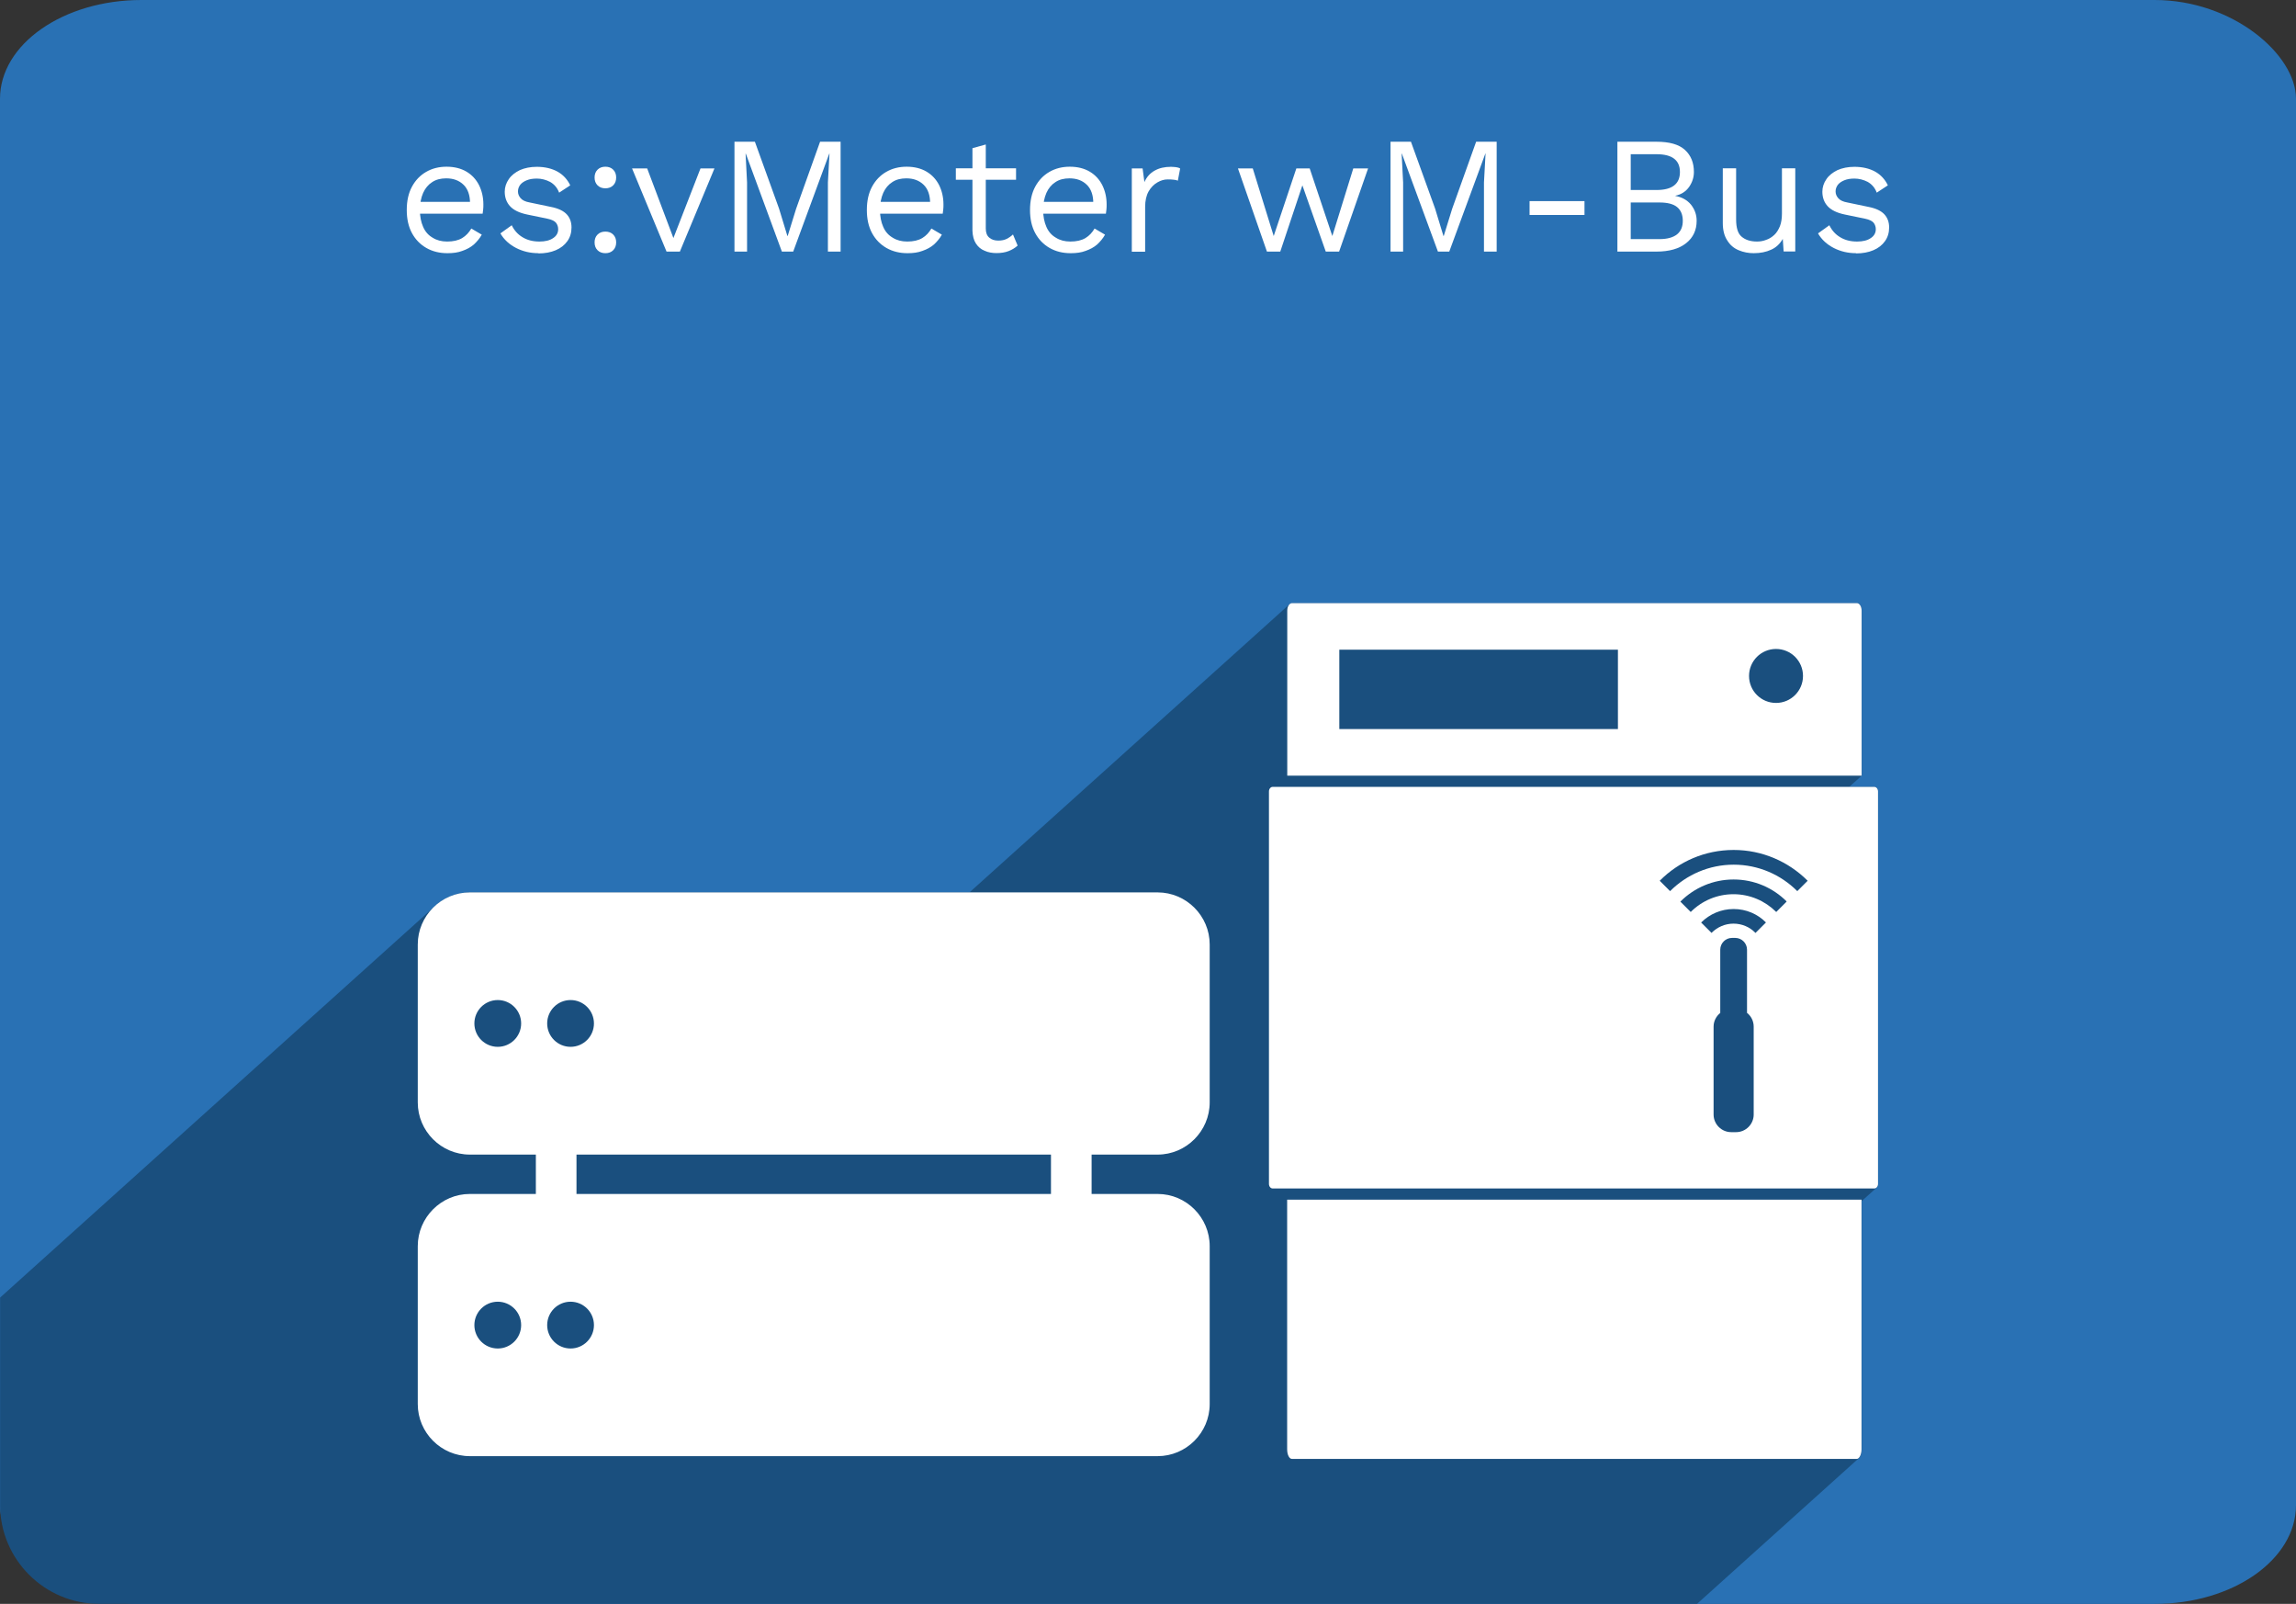
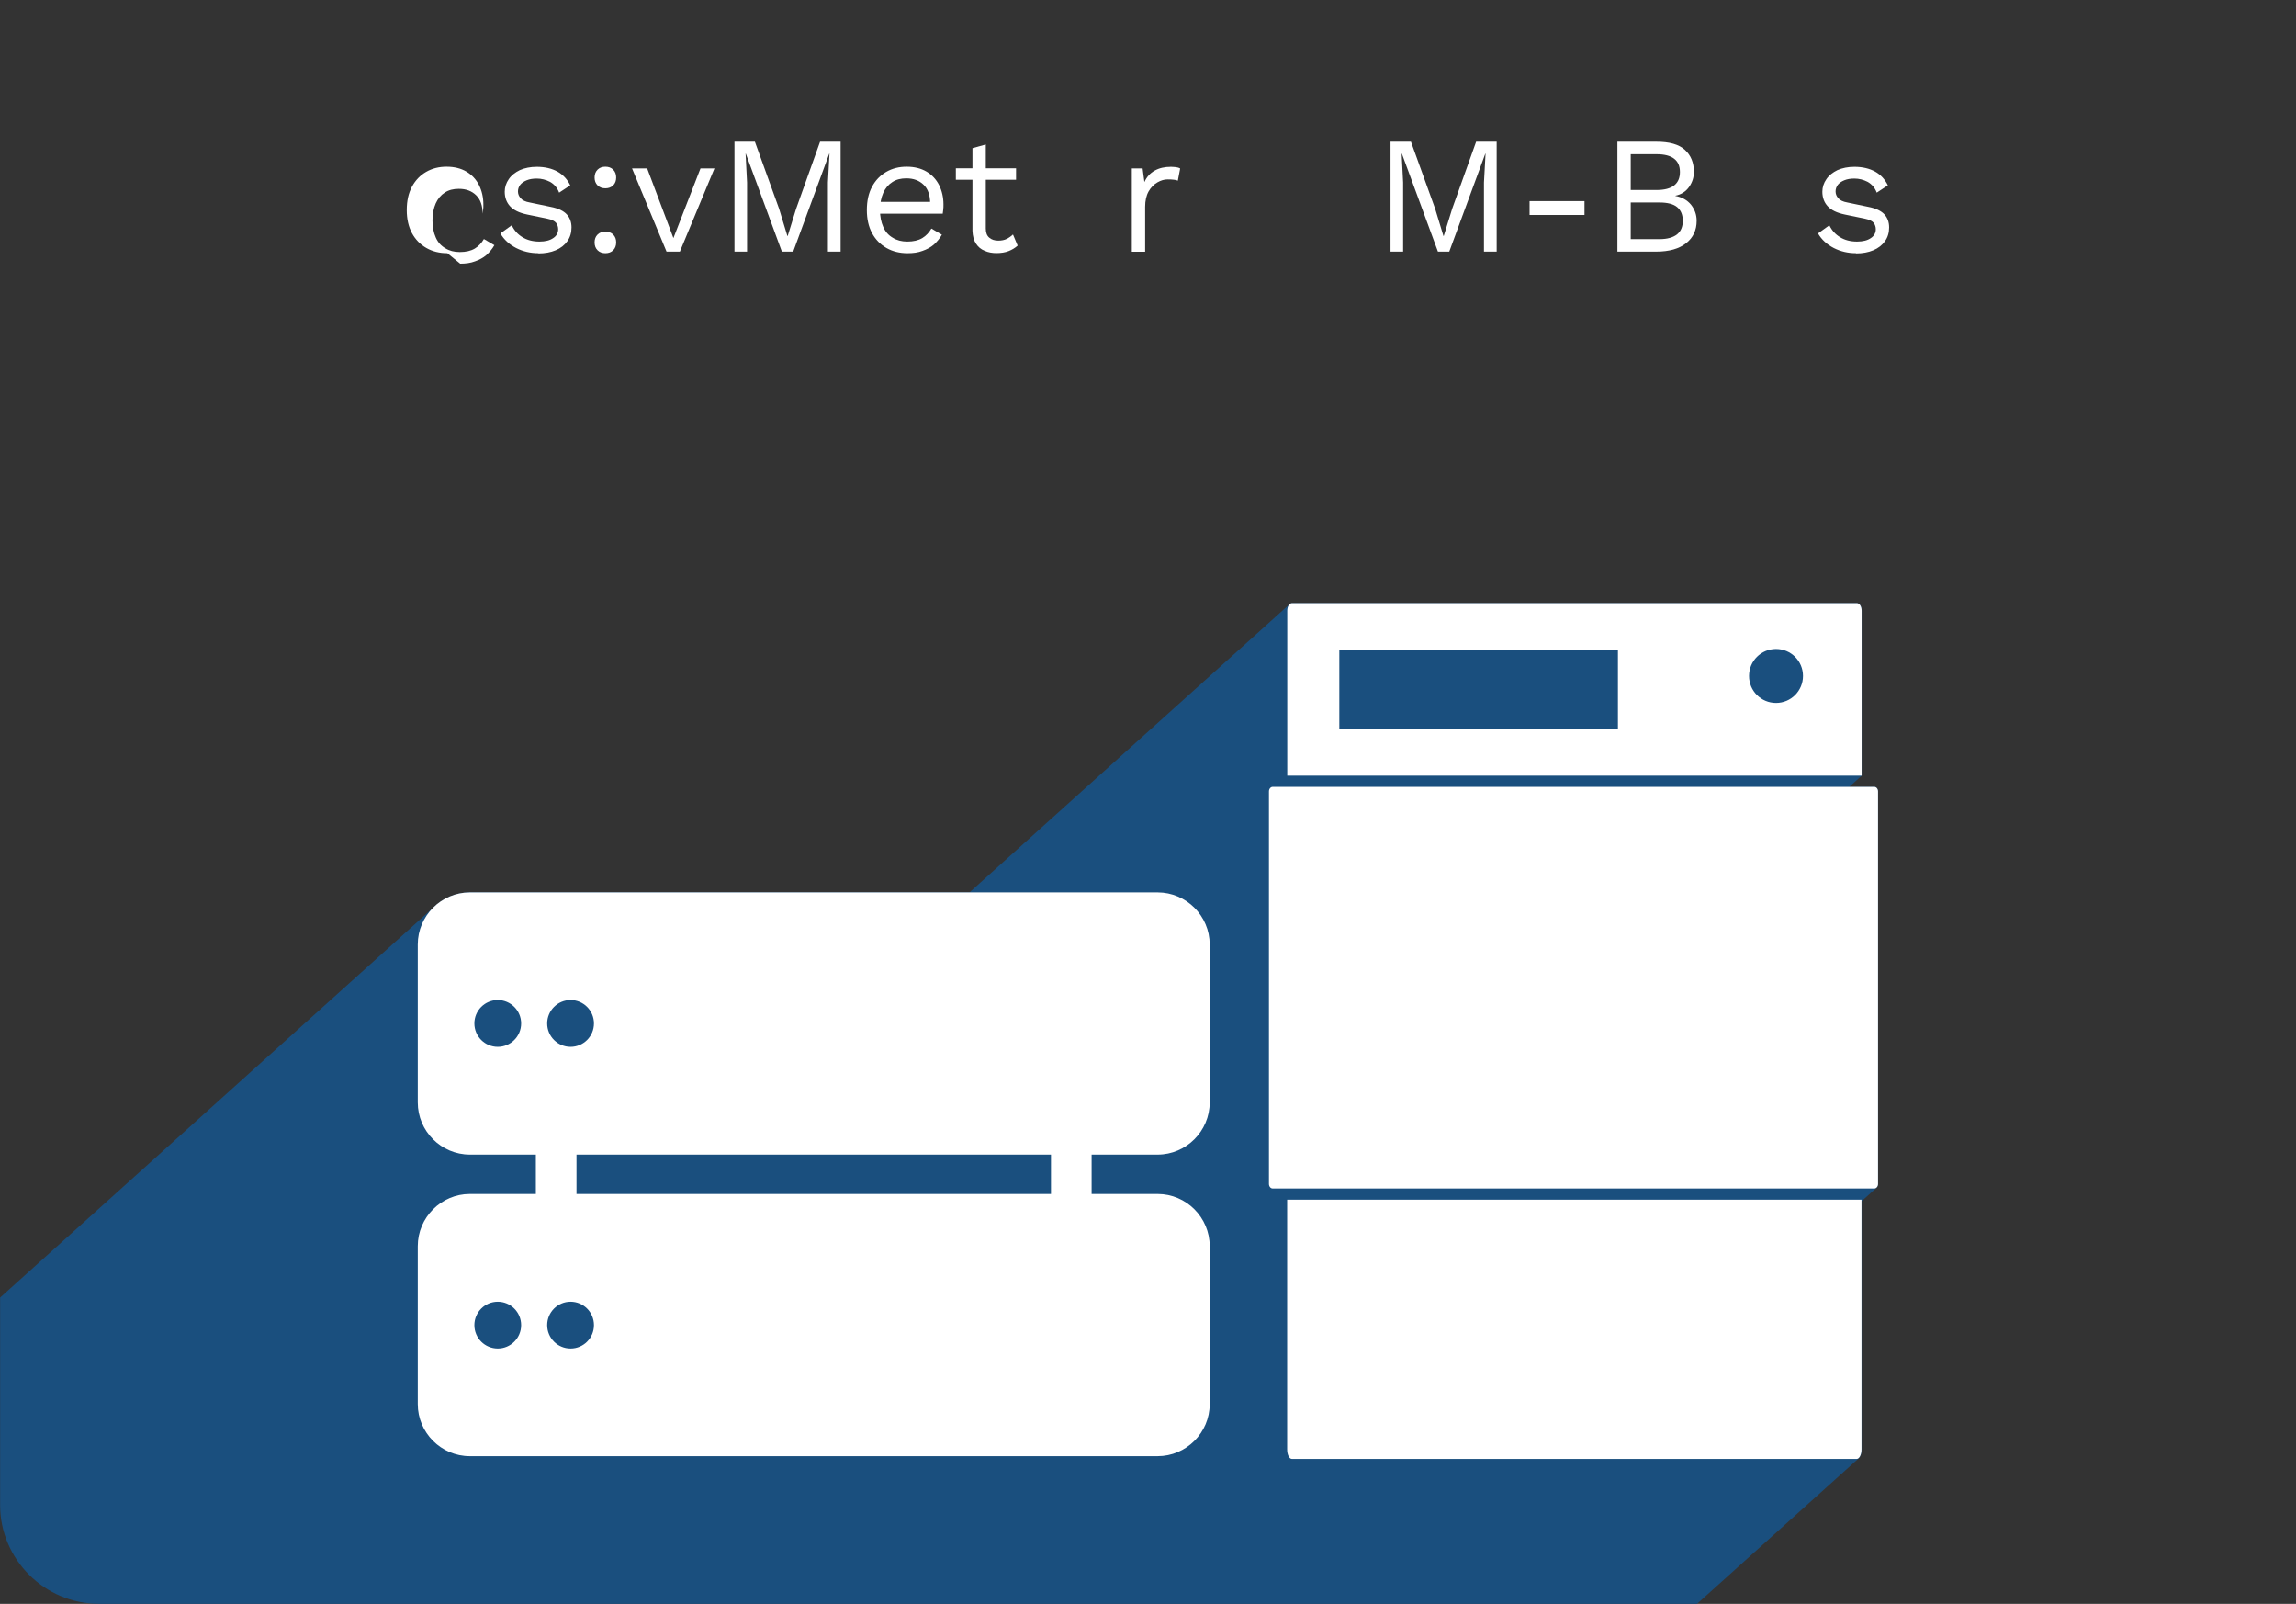
<svg xmlns="http://www.w3.org/2000/svg" xml:space="preserve" width="50mm" height="34.918mm" version="1.1" style="shape-rendering:geometricPrecision; text-rendering:geometricPrecision; image-rendering:optimizeQuality; fill-rule:evenodd; clip-rule:evenodd" viewBox="0 0 21698 15153">
  <rect x="0" y="0" width="21698" height="15153" fill="#333333" stroke="none" />
  <defs>
    <style type="text/css">
   
    .fil1 {fill:#1A4F7E}
    .fil0 {fill:#2971B4}
    .fil3 {fill:white}
    .fil2 {fill:white;fill-rule:nonzero}
   
  </style>
  </defs>
  <g id="Ebene_x0020_1">
-     <rect class="fil0" width="21698" height="15153" rx="1336" ry="933" />
    <path class="fil1" d="M933 15153l15104 0 1530 -1377c16,-14 27,-46 27,-82l0 -2347 139 -125c0,0 0,0 1,-1l1 -1c9,-8 14,-20 14,-35l0 -3708c0,-24 -16,-43 -35,-43l-238 0 118 -106 0 -1559c0,-39 -20,-71 -45,-71l-5339 0c-8,0 -16,3 -22,9l-3025 2723 -4720 0c-126,0 -241,48 -329,127l-4113 3702 0 1960c0,513 420,933 933,933z" />
-     <path class="fil2" d="M4228 2392c-74,0 -140,-16 -198,-49 -58,-33 -104,-80 -137,-141 -33,-61 -49,-134 -49,-218 0,-85 16,-159 49,-220 33,-61 77,-107 134,-140 57,-33 121,-49 193,-49 74,0 137,16 189,47 52,31 91,74 118,127 27,55 41,115 41,182 0,17 0,35 -2,49 -2,14 -3,28 -5,39l-635 0 0 -112 580 0 -64 13c0,-75 -20,-134 -61,-174 -42,-41 -96,-61 -164,-61 -52,0 -96,11 -132,35 -38,24 -66,58 -86,102 -20,46 -31,99 -31,162 0,61 11,115 31,160 20,46 50,79 90,102 38,24 83,36 137,36 58,0 105,-11 142,-33 36,-22 64,-52 86,-90l99 58c-20,36 -46,66 -75,93 -31,27 -68,46 -108,60 -42,16 -88,22 -140,22z" />
+     <path class="fil2" d="M4228 2392c-74,0 -140,-16 -198,-49 -58,-33 -104,-80 -137,-141 -33,-61 -49,-134 -49,-218 0,-85 16,-159 49,-220 33,-61 77,-107 134,-140 57,-33 121,-49 193,-49 74,0 137,16 189,47 52,31 91,74 118,127 27,55 41,115 41,182 0,17 0,35 -2,49 -2,14 -3,28 -5,39c0,-75 -20,-134 -61,-174 -42,-41 -96,-61 -164,-61 -52,0 -96,11 -132,35 -38,24 -66,58 -86,102 -20,46 -31,99 -31,162 0,61 11,115 31,160 20,46 50,79 90,102 38,24 83,36 137,36 58,0 105,-11 142,-33 36,-22 64,-52 86,-90l99 58c-20,36 -46,66 -75,93 -31,27 -68,46 -108,60 -42,16 -88,22 -140,22z" />
    <path id="_1" class="fil2" d="M5089 2392c-77,0 -146,-16 -211,-49 -64,-33 -115,-79 -149,-138l107 -77c24,49 57,86 102,113 44,27 97,41 160,41 55,0 99,-11 130,-33 31,-20 47,-49 47,-83 0,-22 -6,-42 -20,-61 -14,-17 -42,-31 -82,-39l-189 -39c-77,-16 -130,-42 -164,-79 -33,-36 -50,-82 -50,-137 0,-42 13,-82 38,-118 24,-36 60,-64 105,-86 46,-20 99,-31 160,-31 77,0 143,16 197,46 53,30 93,74 119,129l-105 69c-17,-46 -47,-80 -86,-102 -39,-20 -82,-31 -124,-31 -38,0 -69,5 -96,16 -27,11 -47,25 -61,42 -14,19 -22,39 -22,63 0,24 8,44 24,63 16,20 46,35 88,42l196 41c74,14 124,39 154,72 30,33 44,74 44,123 0,49 -13,93 -39,129 -27,38 -63,66 -110,86 -47,20 -102,30 -164,30z" />
    <path id="_2" class="fil2" d="M5721 1575c30,0 55,9 74,28 19,19 28,44 28,74 0,30 -9,55 -28,74 -19,19 -44,28 -74,28 -30,0 -55,-9 -74,-28 -19,-19 -28,-44 -28,-74 0,-30 9,-55 28,-74 19,-19 44,-28 74,-28zm0 613c30,0 55,9 74,28 19,19 28,44 28,74 0,30 -9,55 -28,74 -19,19 -44,28 -74,28 -30,0 -55,-9 -74,-28 -19,-19 -28,-44 -28,-74 0,-30 9,-55 28,-74 19,-19 44,-28 74,-28z" />
    <polygon id="_3" class="fil2" points="6620,1591 6752,1591 6425,2377 6299,2377 5973,1591 6116,1591 6364,2249 " />
    <polygon id="_4" class="fil2" points="7944,1339 7944,2377 7824,2377 7824,1724 7839,1451 7837,1451 7496,2377 7389,2377 7048,1451 7046,1451 7060,1724 7060,2377 6941,2377 6941,1339 7134,1339 7362,1970 7441,2229 7444,2229 7524,1971 7750,1339 " />
    <path id="_5" class="fil2" d="M8576 2392c-74,0 -140,-16 -198,-49 -58,-33 -104,-80 -137,-141 -33,-61 -49,-134 -49,-218 0,-85 16,-159 49,-220 33,-61 77,-107 134,-140 57,-33 121,-49 193,-49 74,0 137,16 189,47 52,31 91,74 118,127 27,55 41,115 41,182 0,17 0,35 -2,49 -2,14 -3,28 -5,39l-635 0 0 -112 580 0 -64 13c0,-75 -20,-134 -61,-174 -42,-41 -96,-61 -164,-61 -52,0 -96,11 -132,35 -38,24 -66,58 -86,102 -20,46 -31,99 -31,162 0,61 11,115 31,160 20,46 50,79 90,102 38,24 83,36 137,36 58,0 105,-11 142,-33 36,-22 64,-52 86,-90l99 58c-20,36 -46,66 -75,93 -31,27 -68,46 -108,60 -42,16 -88,22 -140,22z" />
    <path id="_6" class="fil2" d="M9316 1367l0 792c0,39 11,68 33,86 22,19 50,28 85,28 30,0 57,-5 79,-16 22,-11 42,-25 60,-42l44 105c-24,22 -52,39 -85,52 -33,13 -72,19 -115,19 -39,0 -77,-6 -112,-22 -35,-14 -61,-36 -82,-68 -20,-30 -31,-71 -33,-121l0 -780 126 -35zm286 223l0 108 -569 0 0 -108 569 0z" />
-     <path id="_7" class="fil2" d="M10118 2392c-74,0 -140,-16 -198,-49 -58,-33 -104,-80 -137,-141 -33,-61 -49,-134 -49,-218 0,-85 16,-159 49,-220 33,-61 77,-107 134,-140 57,-33 121,-49 193,-49 74,0 137,16 189,47 52,31 91,74 118,127 27,55 41,115 41,182 0,17 0,35 -2,49 -2,14 -3,28 -5,39l-635 0 0 -112 580 0 -64 13c0,-75 -20,-134 -61,-174 -42,-41 -96,-61 -164,-61 -52,0 -96,11 -132,35 -38,24 -66,58 -86,102 -20,46 -31,99 -31,162 0,61 11,115 31,160 20,46 50,79 90,102 38,24 83,36 137,36 58,0 105,-11 142,-33 36,-22 64,-52 86,-90l99 58c-20,36 -46,66 -75,93 -31,27 -68,46 -108,60 -42,16 -88,22 -140,22z" />
    <path id="_8" class="fil2" d="M10696 2377l0 -786 102 0 17 129c22,-49 55,-85 97,-108 42,-24 93,-36 154,-36 14,0 28,2 46,3 16,2 30,6 41,13l-22 115c-11,-5 -24,-8 -38,-9 -14,-2 -33,-3 -58,-3 -33,0 -64,9 -97,28 -33,19 -61,47 -83,85 -22,39 -33,88 -33,146l0 424 -126 0z" />
-     <polygon id="_9" class="fil2" points="12789,1591 12929,1591 12655,2377 12529,2377 12308,1751 12099,2377 11973,2377 11699,1591 11839,1591 12037,2230 12251,1591 12377,1591 12591,2230 " />
    <polygon id="_10" class="fil2" points="14144,1339 14144,2377 14024,2377 14024,1724 14039,1451 14037,1451 13696,2377 13589,2377 13248,1451 13246,1451 13260,1724 13260,2377 13141,2377 13141,1339 13334,1339 13562,1970 13641,2229 13644,2229 13724,1971 13950,1339 " />
    <polygon id="_11" class="fil2" points="14974,1900 14974,2031 14455,2031 14455,1900 " />
    <path id="_12" class="fil2" d="M15285 2377l0 -1038 369 0c123,0 212,25 269,77 57,52 85,121 85,209 0,52 -16,99 -46,142 -30,42 -74,71 -129,82l0 2c61,11 112,39 148,83 36,46 53,96 53,152 0,88 -33,159 -99,211 -66,53 -160,80 -283,80l-368 0zm126 -118l272 0c74,0 130,-16 167,-46 36,-30 53,-72 53,-127 0,-55 -17,-99 -53,-129 -36,-30 -93,-44 -167,-44l-272 0 0 346zm0 -464l245 0c146,0 220,-57 220,-170 0,-112 -74,-168 -220,-168l-245 0 0 338z" />
-     <path id="_13" class="fil2" d="M16573 2392c-50,0 -97,-9 -142,-28 -46,-19 -82,-50 -108,-93 -28,-42 -42,-97 -42,-165l0 -516 126 0 0 483c0,80 17,134 52,163 35,30 83,46 146,46 30,0 58,-5 86,-16 28,-9 53,-25 77,-47 22,-20 39,-49 53,-82 13,-33 19,-74 19,-119l0 -428 126 0 0 786 -110 0 -8 -119c-27,47 -64,82 -110,102 -47,22 -102,33 -165,33z" />
    <path id="_14" class="fil2" d="M17541 2392c-77,0 -146,-16 -211,-49 -64,-33 -115,-79 -149,-138l107 -77c24,49 57,86 102,113 44,27 97,41 160,41 55,0 99,-11 130,-33 31,-20 47,-49 47,-83 0,-22 -6,-42 -20,-61 -14,-17 -42,-31 -82,-39l-189 -39c-77,-16 -130,-42 -164,-79 -33,-36 -50,-82 -50,-137 0,-42 13,-82 38,-118 24,-36 60,-64 105,-86 46,-20 99,-31 160,-31 77,0 143,16 197,46 53,30 93,74 119,129l-105 69c-17,-46 -47,-80 -86,-102 -39,-20 -82,-31 -124,-31 -38,0 -69,5 -96,16 -27,11 -47,25 -61,42 -14,19 -22,39 -22,63 0,24 8,44 24,63 16,20 46,35 88,42l196 41c74,14 124,39 154,72 30,33 44,74 44,123 0,49 -13,93 -39,129 -27,38 -63,66 -110,86 -47,20 -102,30 -164,30z" />
    <path class="fil3" d="M16784 6641c141,0 255,-114 255,-255 0,-141 -114,-255 -255,-255 -141,0 -255,114 -255,255 0,141 114,255 255,255zm-4127 -503l2633 0 0 750 -2633 0 0 -750zm-630 1296l5686 0c19,0 35,19 35,43l0 3708c0,24 -16,43 -35,43l-5686 0c-19,0 -35,-19 -35,-43l0 -3708c0,-24 16,-43 35,-43zm182 -1736l5339 0c25,0 45,32 45,71l0 1559 -5428 0 0 -1559c0,-39 20,-71 45,-71l0 0zm-45 5636l5428 0 0 2359c0,49 -21,90 -45,90l-5338 0c-25,0 -45,-40 -45,-90l0 -2359 0 0zm-6772 -1444c122,0 221,-99 221,-221 0,-122 -99,-221 -221,-221 -122,0 -221,99 -221,221 0,122 99,221 221,221zm-688 0c122,0 221,-99 221,-221 0,-122 -99,-221 -221,-221 -122,0 -221,99 -221,221 0,122 99,221 221,221zm688 2850c122,0 221,-99 221,-221 0,-122 -99,-221 -221,-221 -122,0 -221,99 -221,221 0,122 99,221 221,221zm-688 0c122,0 221,-99 221,-221 0,-122 -99,-221 -221,-221 -122,0 -221,99 -221,221 0,122 99,221 221,221zm744 -1460l4484 0 0 -372 -4484 0 0 372zm-1008 0l624 0 0 -372 -624 0c-271,0 -492,-222 -492,-493l0 -1492c0,-271 222,-492 492,-492l6500 0c271,0 492,222 492,492l0 1492c0,271 -222,493 -492,493l-624 0 0 372 624 0c271,0 492,222 492,493l0 1492c0,271 -222,492 -492,492l-6500 0c-271,0 -492,-222 -492,-492l0 -1492c0,-271 222,-493 492,-493z" />
-     <path class="fil1" d="M16510 9570l0 -598c0,-61 -50,-111 -111,-111l-31 0c-61,0 -111,50 -111,111l0 598c-38,30 -63,77 -63,129l0 831c0,91 75,166 166,166l47 0c91,0 166,-75 166,-166l0 -831c0,-52 -24,-99 -62,-129zm571 -1251c-179,-178 -426,-289 -697,-289 -272,0 -519,110 -697,289l-2 2 98 98 2 -2c154,-153 366,-248 599,-248 234,0 445,95 599,248l2 2 98 -98 -2 -2zm-197 197c-128,-128 -305,-207 -501,-207 -195,0 -372,79 -501,207l-2 2 98 98 2 -2c103,-103 246,-166 402,-166 157,0 299,64 402,166l2 2 98 -98 -3 -2zm-197 197c-78,-78 -185,-125 -304,-125 -118,0 -226,48 -304,125l-3 2 99 99 2 -3c53,-52 125,-85 205,-85 80,0 153,32 205,85l3 3 99 -99 -2 -2 0 0z" />
  </g>
</svg>